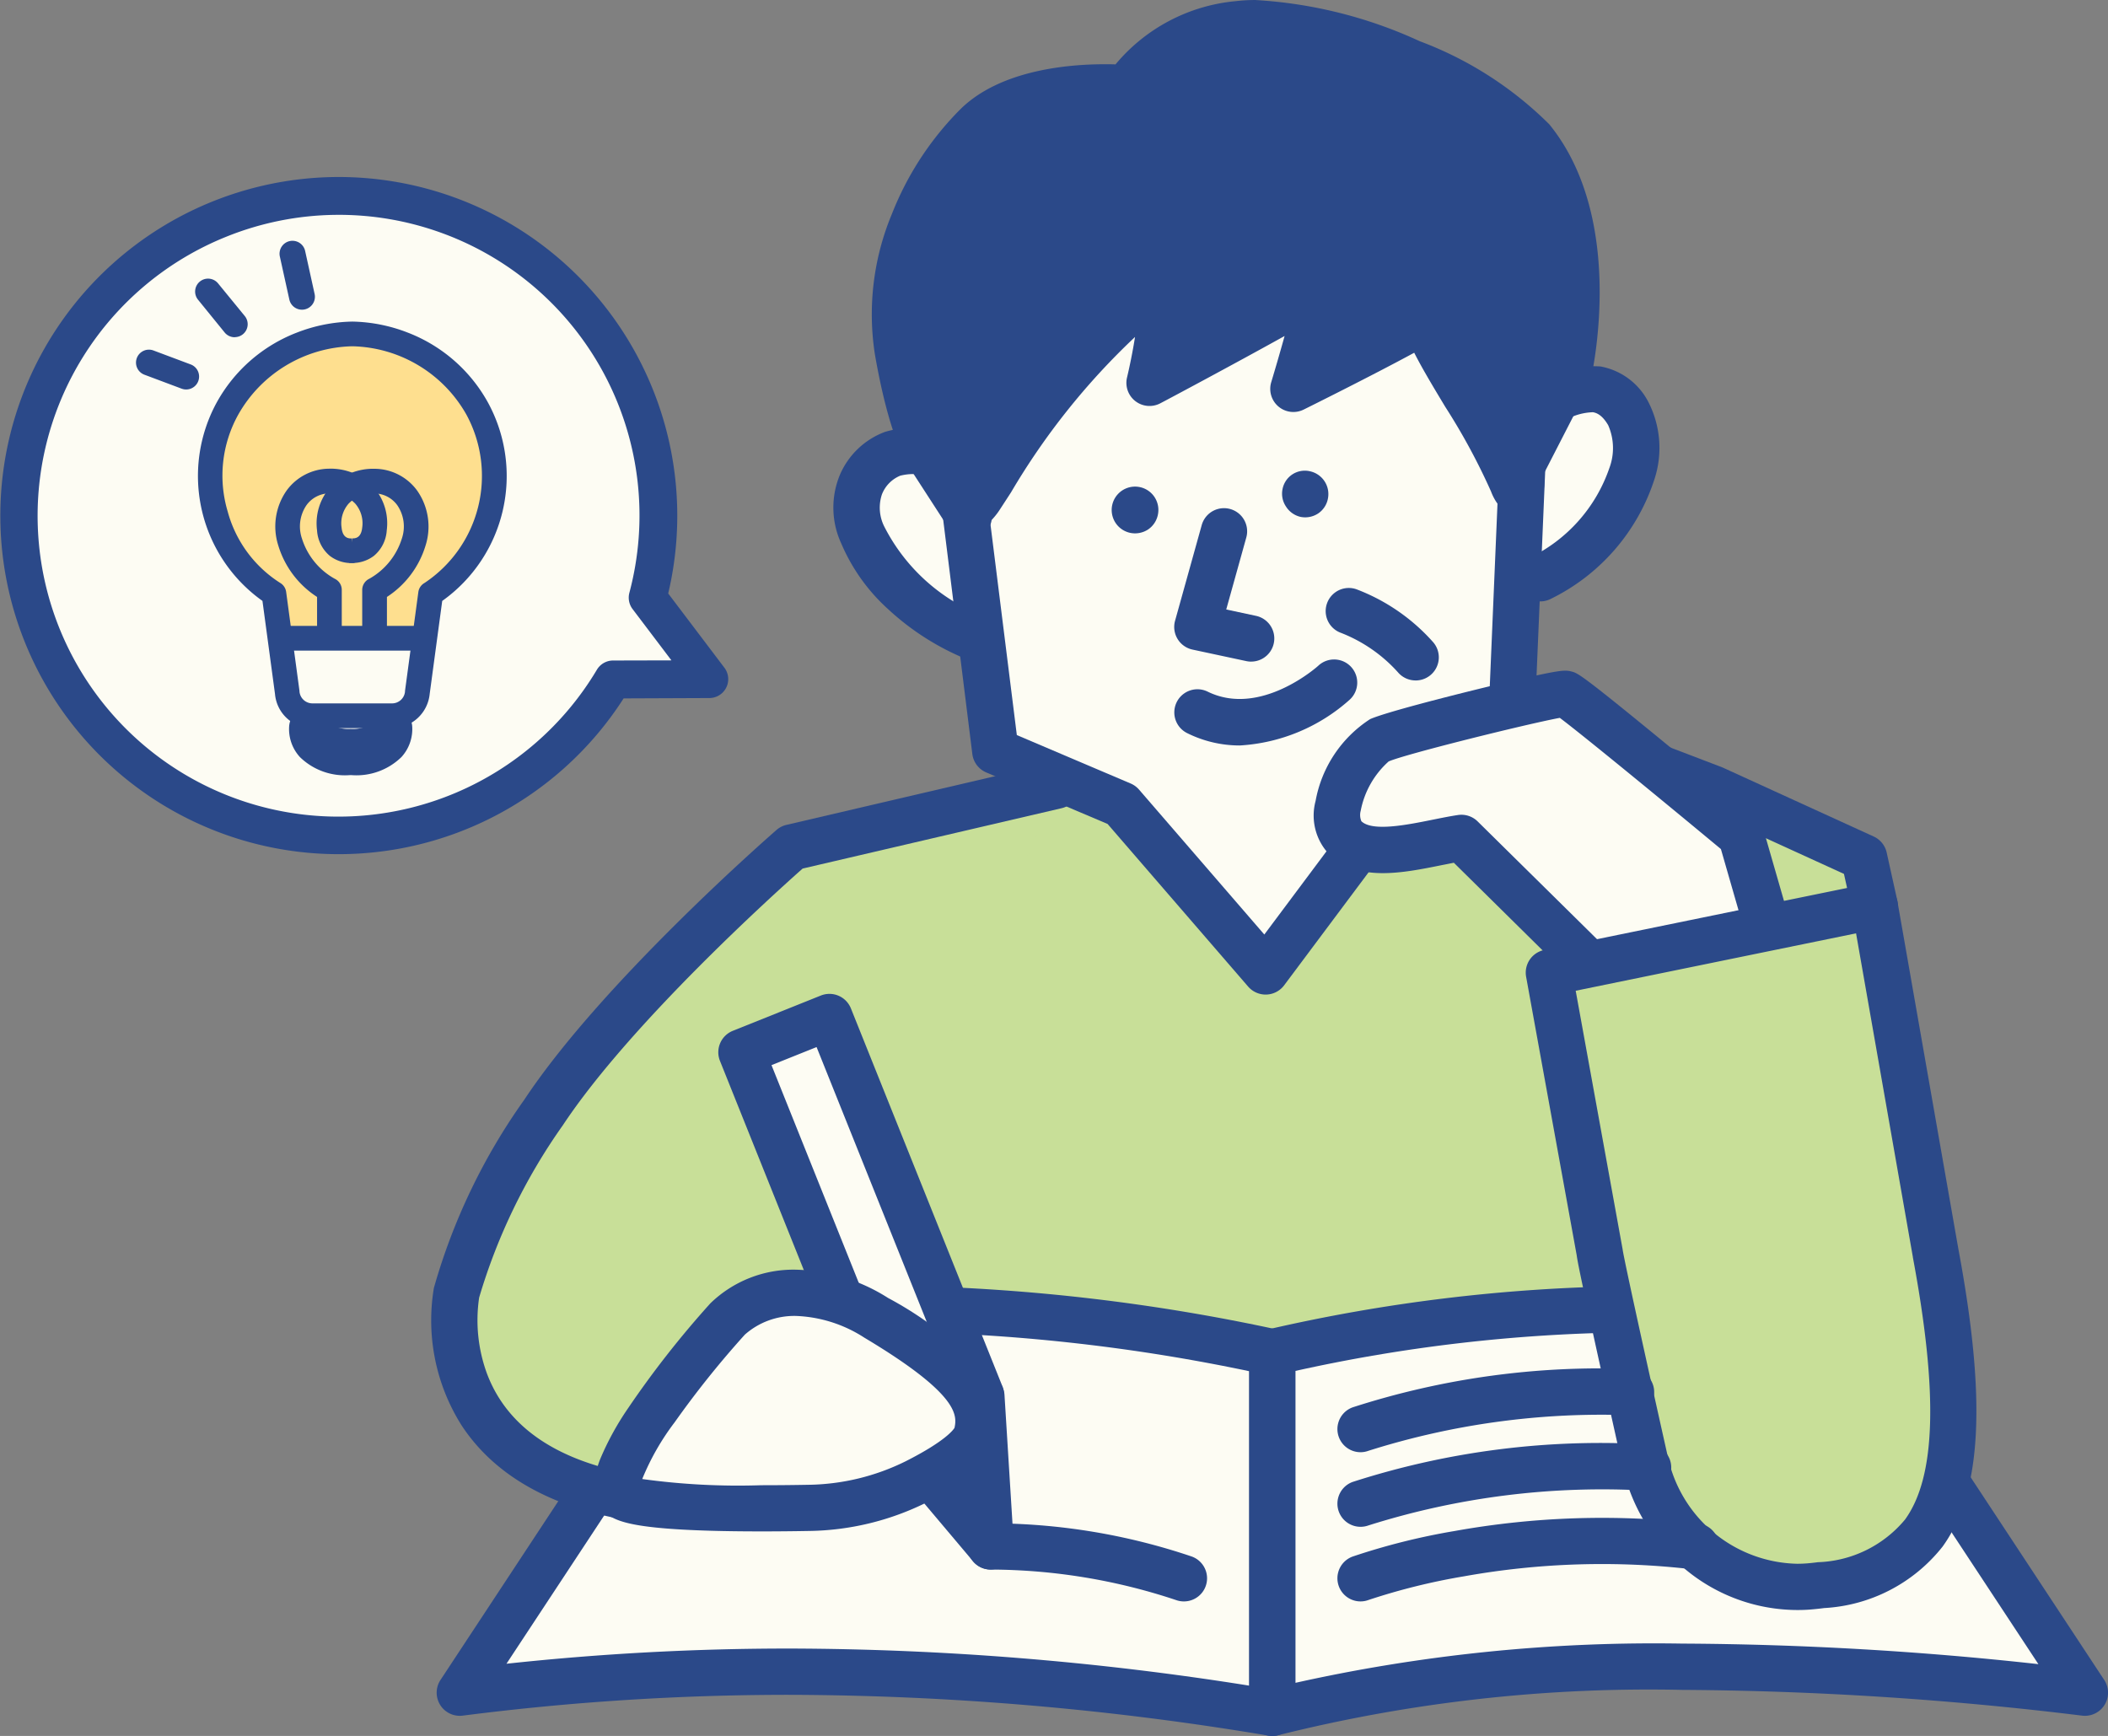
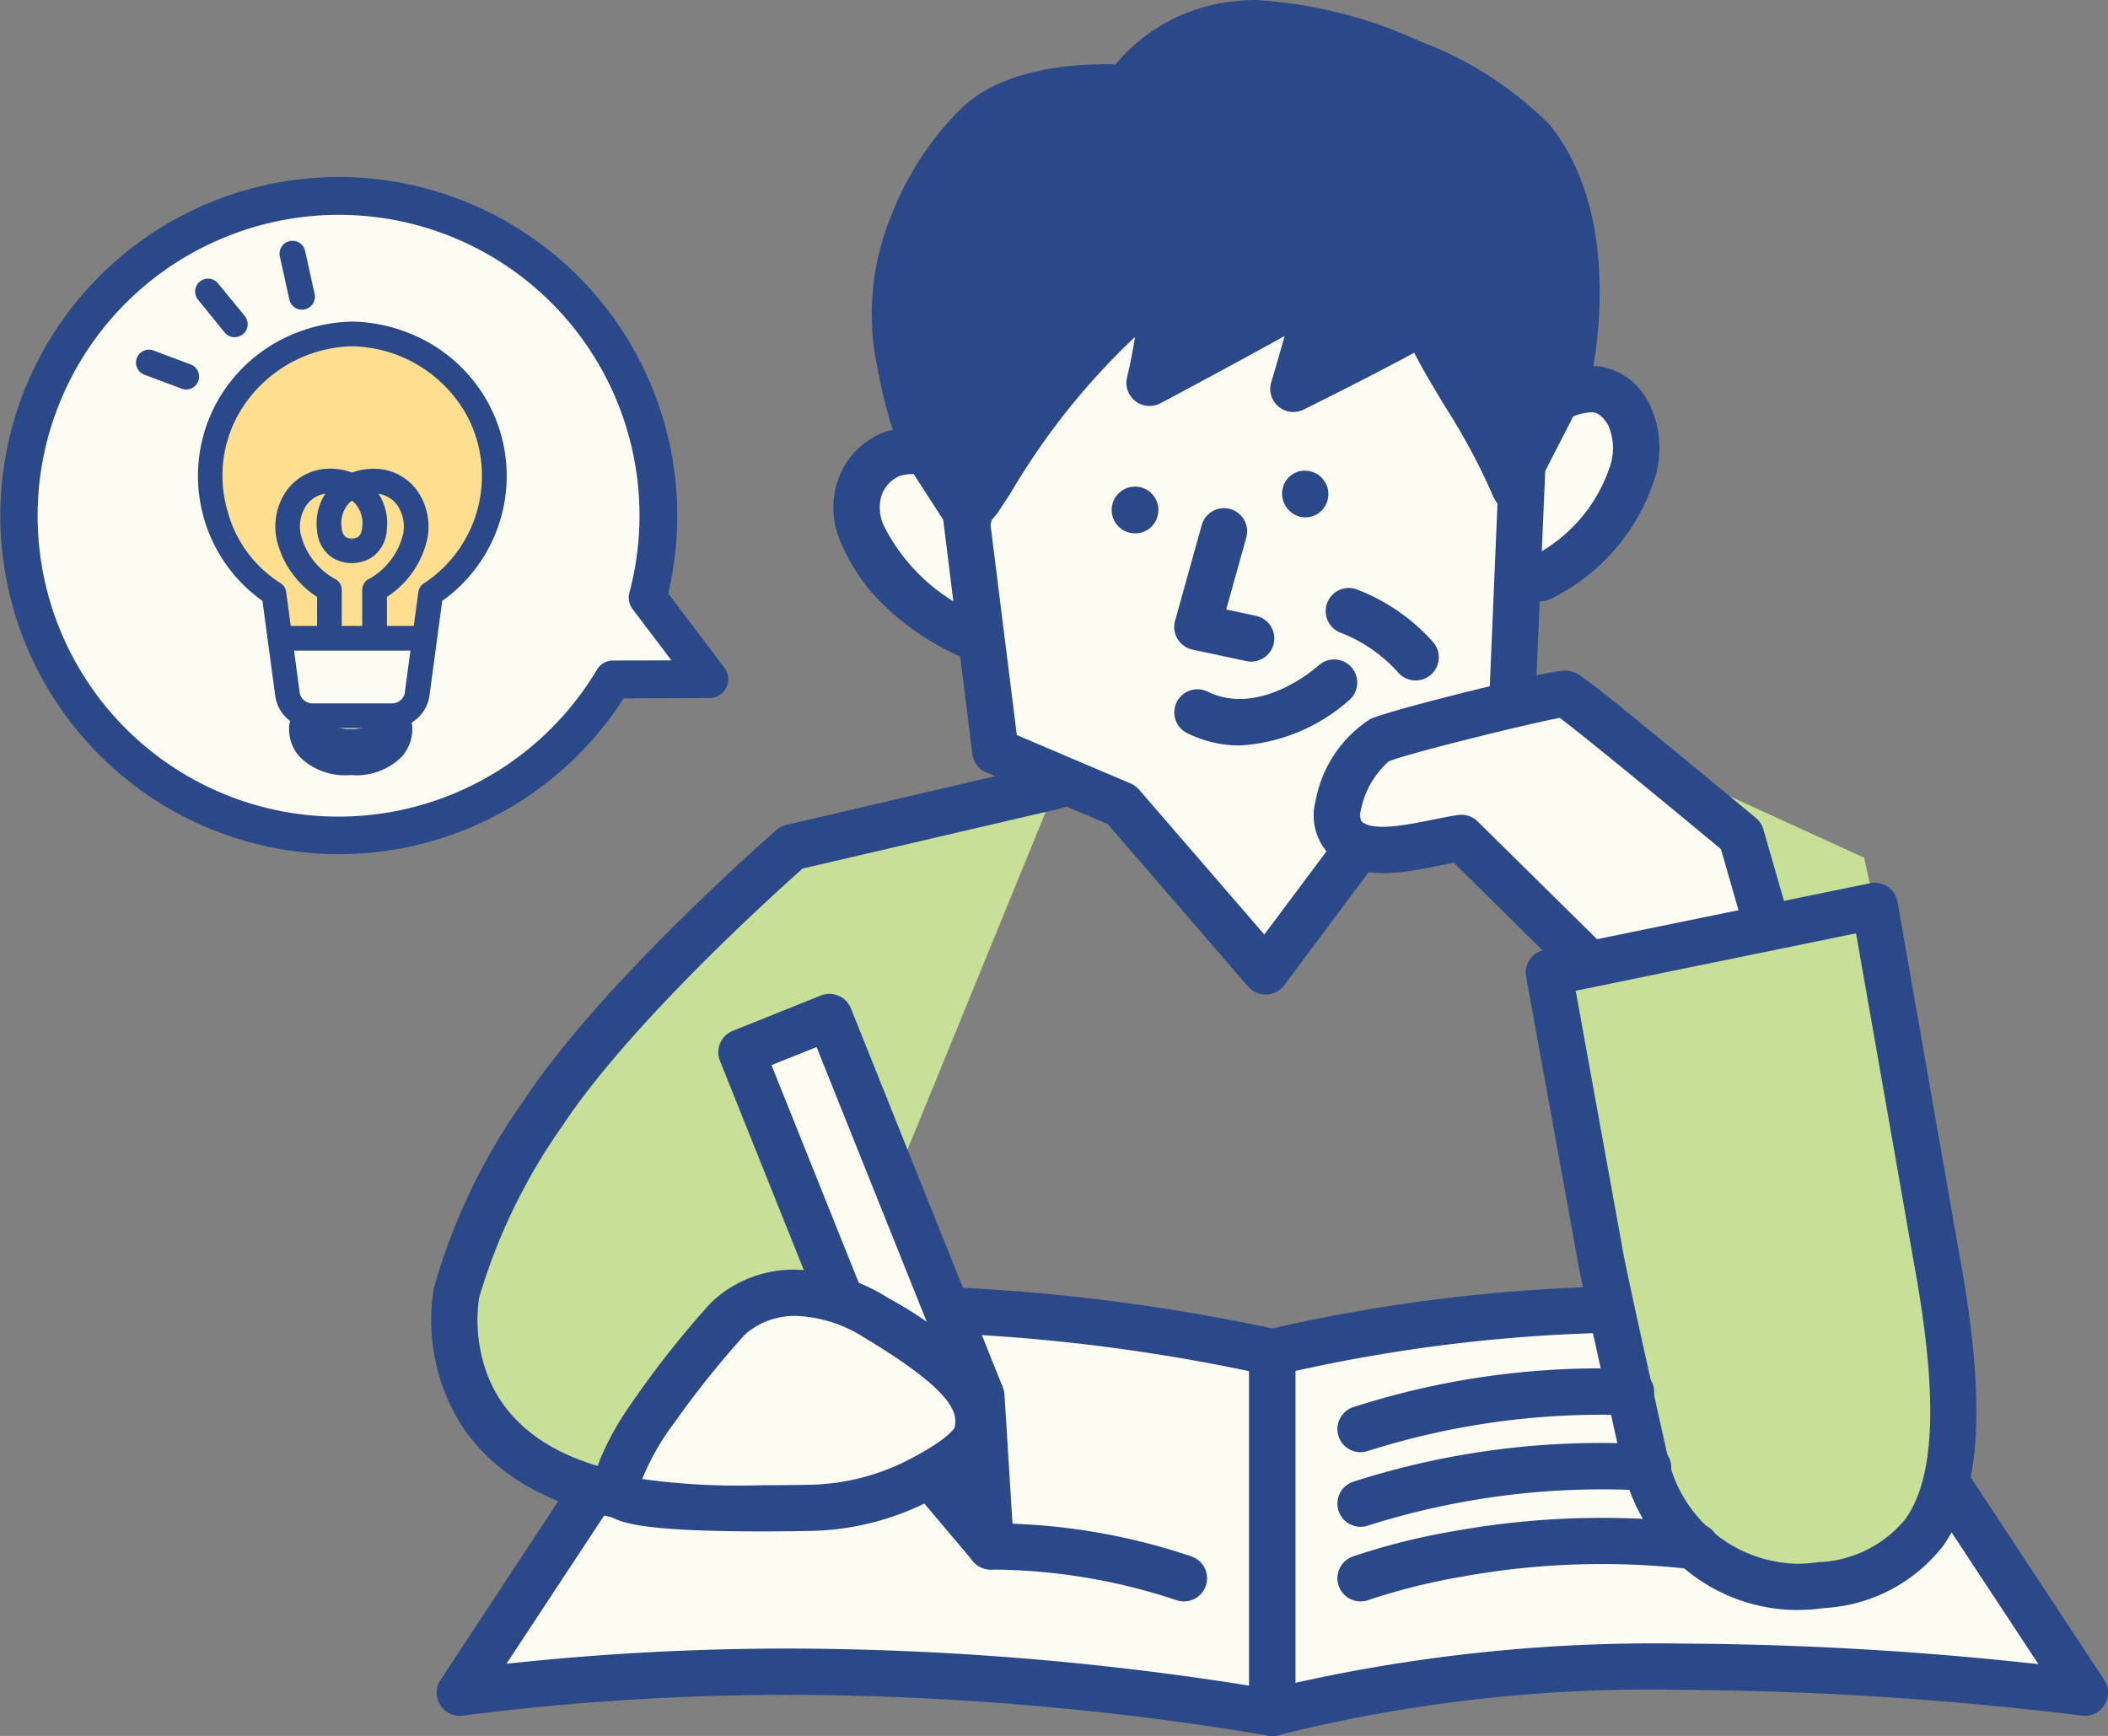
<svg xmlns="http://www.w3.org/2000/svg" width="90.398" height="74.449" viewBox="0 0 90.398 74.449">
  <rect x="0" y="0" width="90.398" height="74.449" fill="#808080" stroke="none" />
  <g id="icon_judgement" transform="translate(45.111 37.225)">
    <g id="グループ_227607" data-name="グループ 227607" transform="translate(-44.295 -36.232)">
      <path id="パス_396957" data-name="パス 396957" d="M64.8,30.66c.292-.058,8.652,3.161,8.652,3.161l6.481,2.961.458,2.068-5.732,6.774" transform="translate(-0.811 -0.992)" fill="#c8df98" />
-       <path id="パス_396957_-_アウトライン" data-name="パス 396957 - アウトライン" d="M74.658,46.616a.992.992,0,0,1-.757-1.633l5.414-6.4-.245-1.105-6-2.743c-3.607-1.389-7.7-2.918-8.363-3.088a.992.992,0,0,1-.1-1.961c.353-.07.46-.091,4.977,1.6,2.106.79,4.2,1.6,4.225,1.605l.056.023,6.481,2.961a.992.992,0,0,1,.556.688l.458,2.068a.992.992,0,0,1-.211.855l-5.732,6.774A.99.99,0,0,1,74.658,46.616Z" transform="translate(-0.811 -0.992)" fill="#2b4989" />
      <g id="グループ_227603" data-name="グループ 227603" transform="translate(-0.811 -0.992)">
-         <path id="パス_396958" data-name="パス 396958" d="M45.054,34.076a2.336,2.336,0,0,1,.817-.31c.409-.1.477.176.886.075s.368-.266.776-.366.455.087.865-.013.438.012.849-.089.365-.286.775-.387.411-.1.821-.2.35-.353.761-.454.478.17.889.069.4-.16.806-.261.391-.178.8-.278.381-.226.793-.327.458.081.87-.021.437-.007.851-.108.381-.348.807-.357a2.706,2.706,0,0,1,.866.058c.413.084.4.155.811.239s.334.467.746.55.506-.373.919-.289.415.069.827.153.369.29.78.373.361.338.772.422.454-.112.868-.028.455-.126.868-.042.412.09.825.174.416.075.83.159.352.386.766.47.495-.318.908-.234.378.256.79.34.362.348.776.432.426.032.842.116.392.207.808.292.657-.46.963-.165-.235.527-.153.924.5.312.578.71-.195.454-.113.852.138.387.22.785.188.378.27.777.223.37.3.768.077.4.158.8-.209.458-.128.856.052.4.134.8.136.387.217.785.409.332.49.731-.08.432,0,.832-.041.423.041.822-.055.426.027.825.25.364.332.763-.137.444-.056.843.188.377.27.777.009.411.09.808.265.361.346.759-.143.446-.061.845l.162.8c.082.4.18.378.261.775s.017.412.1.81.427.329.509.73,0,.415.084.815.185.378.267.777-.1.437-.013.838-.179.453-.1.853.409.332.491.732.171.381.253.78-.233.465-.15.866.364.344.447.746.132.392.214.795.311.579.042.891-.467-.071-.879-.091-.4-.194-.815-.214-.416.071-.827.051-.408-.08-.819-.1-.423.236-.834.216-.411,0-.822-.024-.415.077-.826.056-.395-.343-.805-.364-.423.229-.834.208l-.822-.04c-.411-.02-.395-.348-.806-.368s-.421.161-.833.14-.417.081-.829.061-.41-.086-.823-.106-.4-.274-.814-.294-.432.342-.846.321-.406-.167-.819-.188-.41-.073-.822-.094-.415.02-.827,0-.41-.061-.822-.081-.425.242-.838.221-.393-.408-.805-.428-.422.181-.835.161-.4-.249-.814-.269-.433.357-.846.336-.405-.22-.819-.24-.424.177-.838.156-.406-.167-.819-.187-.408-.118-.821-.139-.413-.023-.826-.044-.407-.142-.821-.162-.426.218-.84.2-.4-.258-.817-.279-.415.014-.829-.007-.433.357-.846.336-.39-.509-.8-.529-.426.216-.84.195-.41-.123-.824-.144-.424.172-.838.152-.419.1-.832.075-.408-.146-.823-.167-.412-.04-.826-.061-.415.036-.828.016-.41-.089-.823-.11-.417.009-.832-.011-.406-.2-.82-.217-.423.145-.837.124-.4-.293-.818-.313-.426.2-.841.183-.41-.118-.825-.139-.417.045-.831.024-.416-.015-.833-.035-.421.063-.837.042-.424.088-.842.068-.694.237-.97-.078.018-.556.05-.976.432-.391.464-.813-.039-.425-.007-.845-.019-.423.012-.842.141-.412.172-.832-.336-.449-.305-.871.194-.409.225-.83-.159-.436-.127-.857-.037-.427-.006-.85.442-.391.473-.813-.064-.428-.032-.85-.007-.423.024-.844-.245-.443-.213-.866.428-.394.46-.818-.387-.456-.356-.881a1.925,1.925,0,0,1,.144-.906c.167-.368.311-.356.6-.638s.509-.056.8-.338.155-.42.445-.7.23-.345.521-.628.457-.115.748-.4.282-.3.575-.581.178-.4.469-.684.526-.043.817-.326.3-.281.587-.565.112-.471.405-.757.312-.265.6-.549.15-.431.443-.716.586.015.879-.27.018-.565.31-.849.277-.3.57-.587.579.01.871-.275.3-.276.6-.562.033-.556.327-.843.566-.047.815-.375C44.883,34.47,44.693,34.275,45.054,34.076Z" fill="#c8df98" />
-       </g>
+         </g>
      <path id="パス_396959" data-name="パス 396959" d="M54.558,73.457a118.672,118.672,0,0,0-34.844-.864L29.9,57.125c7.993-1.879,16.238-.787,24.654.863Z" transform="translate(-0.811 -0.992)" fill="#fdfcf3" />
      <path id="パス_396959_-_アウトライン" data-name="パス 396959 - アウトライン" d="M54.558,74.449a.992.992,0,0,1-.163-.013,125.706,125.706,0,0,0-20.516-1.751,109.988,109.988,0,0,0-14.038.892.992.992,0,0,1-.956-1.53l10.19-15.468a.992.992,0,0,1,.6-.42,40.032,40.032,0,0,1,9.262-1.014,83.443,83.443,0,0,1,15.809,1.869.992.992,0,0,1,.8.974V73.457a.992.992,0,0,1-.992.992ZM33.879,70.7a127.035,127.035,0,0,1,19.687,1.591V58.806a78.882,78.882,0,0,0-14.626-1.677A38.352,38.352,0,0,0,30.514,58l-8.8,13.352A112.628,112.628,0,0,1,33.879,70.7Z" transform="translate(-0.811 -0.992)" fill="#2b4989" />
      <path id="パス_396960" data-name="パス 396960" d="M54.558,73.457c8.873-2.492,21.486-2.448,34.844-.864L79.213,57.125c-8.319-1.791-16.534-.879-24.655.863Z" transform="translate(-0.811 -0.992)" fill="#fdfcf3" />
      <path id="パス_396960_-_アウトライン" data-name="パス 396960 - アウトライン" d="M54.558,74.449a.992.992,0,0,1-.992-.992V57.988a.992.992,0,0,1,.784-.97,72.609,72.609,0,0,1,15.379-1.859,45.523,45.523,0,0,1,9.693,1,.992.992,0,0,1,.62.424L90.231,72.047a.992.992,0,0,1-.945,1.531,147.206,147.206,0,0,0-17.157-1.105,65.466,65.466,0,0,0-17.3,1.939A.991.991,0,0,1,54.558,74.449Zm.992-15.656V72.17a70.686,70.686,0,0,1,16.578-1.682,144.873,144.873,0,0,1,15.28.881l-8.8-13.358a43.737,43.737,0,0,0-8.88-.868A69.205,69.205,0,0,0,55.55,58.793Z" transform="translate(-0.811 -0.992)" fill="#2b4989" />
      <path id="パス_396961" data-name="パス 396961" d="M45.3,33.691,33.947,36.34S26.6,42.73,23.306,47.709a25.382,25.382,0,0,0-3.735,7.736s-2.737,9.239,13,9.359" transform="translate(-0.811 -0.992)" fill="#c8df98" />
      <path id="パス_396962" data-name="パス 396962" d="M40.592,19.661s-2.564-1.269-3.682,1.127c-.858,1.837,1.344,5.137,4.984,6.594" transform="translate(-0.811 -0.992)" fill="#fdfcf3" />
      <path id="パス_396962_-_アウトライン" data-name="パス 396962 - アウトライン" d="M41.894,28.374a.989.989,0,0,1-.368-.071,11.138,11.138,0,0,1-3.437-2.171A8.032,8.032,0,0,1,36.068,23.3a3.663,3.663,0,0,1-.057-2.933,3.387,3.387,0,0,1,1.937-1.846,4.306,4.306,0,0,1,3.084.249l-.88,1.778.006,0A2.339,2.339,0,0,0,38.6,20.4a1.425,1.425,0,0,0-.788.81,1.8,1.8,0,0,0,.1,1.364,8.038,8.038,0,0,0,4.35,3.889.992.992,0,0,1-.369,1.913Z" transform="translate(-0.811 -0.992)" fill="#2b4989" />
      <path id="パス_396963" data-name="パス 396963" d="M66.052,17.574s2.43-2.125,3.764.16c1.013,1.734-.281,5.266-3.764,7.065" transform="translate(-0.811 -0.992)" fill="#fdfcf3" />
      <path id="パス_396963_-_アウトライン" data-name="パス 396963 - アウトライン" d="M66.053,25.791a.992.992,0,0,1-.456-1.874,6.674,6.674,0,0,0,3.413-3.845,2.438,2.438,0,0,0-.051-1.838c-.259-.443-.5-.53-.655-.556a2.511,2.511,0,0,0-1.6.645.992.992,0,0,1-1.3-1.5,4.407,4.407,0,0,1,3.222-1.108,2.891,2.891,0,0,1,2.051,1.514,4.319,4.319,0,0,1,.243,3.392,8.683,8.683,0,0,1-4.408,5.055A.988.988,0,0,1,66.053,25.791Z" transform="translate(-0.811 -0.992)" fill="#2b4989" />
      <path id="パス_396964" data-name="パス 396964" d="M65.319,18.909,64.853,29.93l-4.278,3.8-1.649,1.7L54.269,41.66l-6.178-7.148h0l-5.408-2.3L40.924,18.128c-.177-5.246,2.769-10.519,6.153-11.82a18.648,18.648,0,0,1,6.055-1.3c5.807,0,9.724,2.505,11.374,5.527C65.676,12.678,65.816,15.281,65.319,18.909Z" transform="translate(-0.811 -0.992)" fill="#fdfcf3" />
      <path id="パス_396964_-_アウトライン" data-name="パス 396964 - アウトライン" d="M53.132,4.015a16.413,16.413,0,0,1,7.707,1.744,10.8,10.8,0,0,1,4.538,4.3c1.2,2.205,1.483,4.88.932,8.939l-.464,10.975a.992.992,0,0,1-.333.7l-4.25,3.772-1.579,1.628-4.619,6.182a.992.992,0,0,1-1.545.055l-6.027-6.974-5.2-2.208a.992.992,0,0,1-.6-.79L39.94,18.251q-.006-.045-.007-.089a15.921,15.921,0,0,1,1.857-7.889,10.118,10.118,0,0,1,4.932-4.89A19.546,19.546,0,0,1,53.132,4.015ZM63.88,29.467l.448-10.6q0-.047.008-.093c.5-3.631.288-5.953-.7-7.765a8.826,8.826,0,0,0-3.719-3.494A14.459,14.459,0,0,0,53.132,6a17.945,17.945,0,0,0-5.7,1.235A8.3,8.3,0,0,0,43.541,11.2a13.913,13.913,0,0,0-1.627,6.846L43.6,31.524,48.479,33.6a.992.992,0,0,1,.363.264l5.371,6.214,3.918-5.245a.994.994,0,0,1,.083-.1l1.649-1.7q.026-.027.054-.051Z" transform="translate(-0.811 -0.992)" fill="#2b4989" />
      <path id="パス_396965" data-name="パス 396965" d="M53.651,28.374a1,1,0,0,1-.209-.022l-2.308-.494a.992.992,0,0,1-.748-1.237l1.145-4.11a.992.992,0,0,1,1.911.533l-.862,3.094,1.277.273a.992.992,0,0,1-.207,1.962Z" transform="translate(-0.811 -0.992)" fill="#2b4989" />
      <path id="パス_396966" data-name="パス 396966" d="M60.7,29.181a.99.99,0,0,1-.758-.351,6.42,6.42,0,0,0-2.43-1.685.992.992,0,0,1,.649-1.875,8.364,8.364,0,0,1,3.3,2.279.992.992,0,0,1-.757,1.633Z" transform="translate(-0.811 -0.992)" fill="#2b4989" />
      <path id="パス_396967" data-name="パス 396967" d="M53.164,31.97a5.054,5.054,0,0,1-2.256-.528.992.992,0,1,1,.875-1.781c2.265,1.114,4.714-1.083,4.738-1.105a.992.992,0,1,1,1.344,1.459A7.738,7.738,0,0,1,53.164,31.97Z" transform="translate(-0.811 -0.992)" fill="#2b4989" />
      <g id="グループ_227604" data-name="グループ 227604" transform="translate(-0.811 -0.992)">
        <path id="パス_396968" data-name="パス 396968" d="M49.649,22.074a1,1,0,0,1-.427.637,1.021,1.021,0,0,1-.759.141,1,1,0,0,1,.415-1.962,1,1,0,0,1,.771,1.184Z" fill="#2b4989" />
      </g>
      <g id="グループ_227605" data-name="グループ 227605" transform="translate(-0.811 -0.992)">
        <path id="パス_396969" data-name="パス 396969" d="M56.94,21.386a.987.987,0,0,1-.42.635,1.008,1.008,0,0,1-.755.145,1,1,0,0,1-.623-.444.983.983,0,0,1-.148-.746.973.973,0,0,1,1.184-.764,1,1,0,0,1,.762,1.174Z" fill="#2b4989" />
      </g>
      <path id="パス_396970" data-name="パス 396970" d="M64.867,20.737l2.36-4.594s1.513-6.4-1.561-10.184C63.826,3.693,56.643.605,53.121,1.032a6.3,6.3,0,0,0-4.795,2.75s-4.368-.415-6.432,1.585-4.066,5.867-3.4,9.667,1.466,4.678,1.466,4.678l1.579,2.44c-.028-.314.3-.528.468-.791,2.271-3.478,3.672-5.892,7.778-9.163a15.9,15.9,0,0,1-.494,4.219s5.582-2.965,7.288-4.01c-.1.9-1.119,4.268-1.119,4.268s4.112-2.038,5.657-2.954c.5,1.6,2.858,4.733,3.752,7.016C65.328,21.917,65.35,19.566,64.867,20.737Z" transform="translate(-0.811 -0.992)" fill="#2b4989" />
      <path id="パス_396970_-_アウトライン" data-name="パス 396970 - アウトライン" d="M41.537,23.144a.992.992,0,0,1-.833-.453L39.156,20.3c-.3-.379-1.035-1.618-1.641-5.094a11.184,11.184,0,0,1,.734-6.047,13.183,13.183,0,0,1,2.955-4.5C42.91,3,45.8,2.754,47.367,2.754c.172,0,.329,0,.465.007A7.616,7.616,0,0,1,53,.047,6.928,6.928,0,0,1,53.83,0a19.461,19.461,0,0,1,7.049,1.767,15.628,15.628,0,0,1,5.557,3.566c3.343,4.115,1.823,10.757,1.756,11.038a.992.992,0,0,1-.083.225l-1.932,3.762a1.754,1.754,0,0,1-.153,1.169,1.062,1.062,0,0,1-.924.544c-.513,0-.9-.326-1.156-.969l0-.006a27.414,27.414,0,0,0-1.972-3.65c-.514-.853-.983-1.633-1.331-2.319-1.831.994-4.6,2.368-4.741,2.438a.992.992,0,0,1-1.39-1.176c.166-.55.379-1.28.573-1.98-2.233,1.241-5.159,2.8-5.327,2.885a.992.992,0,0,1-1.43-1.108c.111-.464.242-1.1.343-1.736a30.172,30.172,0,0,0-5.319,6.666q-.25.386-.513.789a3.02,3.02,0,0,1-.273.346l-.045.051a.993.993,0,0,1-.981.844Zm-.83-4.086a.436.436,0,0,1,.084.115l.725,1.121.168-.259a30.606,30.606,0,0,1,7.481-8.613.992.992,0,0,1,1.6.608,9.042,9.042,0,0,1-.1,2.53c1.778-.957,4.355-2.358,5.4-3a.992.992,0,0,1,1.5.956,19.709,19.709,0,0,1-.523,2.251c1.254-.639,2.774-1.429,3.569-1.9a.992.992,0,0,1,1.453.557,19.027,19.027,0,0,0,1.608,3c.418.694.843,1.4,1.223,2.092l1.391-2.709c.17-.825,1.13-6.12-1.389-9.221a14.262,14.262,0,0,0-4.8-2.993A17.764,17.764,0,0,0,53.83,1.984a4.945,4.945,0,0,0-.59.033,5.36,5.36,0,0,0-4.047,2.246.965.965,0,0,1-.962.507s-.344-.031-.865-.031c-1.022,0-3.534.131-4.783,1.341a10.588,10.588,0,0,0-3.115,8.784A12.037,12.037,0,0,0,40.707,19.058Z" transform="translate(-0.811 -0.992)" fill="#2b4989" />
      <path id="パス_396971" data-name="パス 396971" d="M75.96,40.341l-1.294-4.494s-7.229-6.008-7.527-6.086a71.4,71.4,0,0,0-7.99,1.988c-.928.4-2.507,3.164-1.457,4.184s3.285.271,4.98,0l5.353,5.281" transform="translate(-0.811 -0.992)" fill="#fdfcf3" />
      <path id="パス_396971_-_アウトライン" data-name="パス 396971 - アウトライン" d="M68.025,42.206a.989.989,0,0,1-.7-.286L62.341,37c-.164.032-.334.066-.509.1-1.692.342-3.609.73-4.831-.456a2.407,2.407,0,0,1-.589-2.294,5.3,5.3,0,0,1,2.34-3.511c.7-.307,3.538-1.018,4.39-1.229.954-.236,1.856-.448,2.541-.6,1.262-.276,1.45-.278,1.7-.213.283.074.4.1,4.256,3.266,1.826,1.5,3.639,3,3.657,3.018a.992.992,0,0,1,.319.488l1.294,4.494a.992.992,0,1,1-1.907.549l-1.209-4.2c-2.859-2.374-5.993-4.939-6.908-5.626-1.349.248-6.585,1.543-7.339,1.868a3.8,3.8,0,0,0-1.2,2.118.684.684,0,0,0,.03.447c.471.457,1.965.155,3.055-.065.358-.072.727-.147,1.077-.2a.992.992,0,0,1,.853.273l5.353,5.281a.992.992,0,0,1-.7,1.7Z" transform="translate(-0.811 -0.992)" fill="#2b4989" />
      <path id="パス_396972" data-name="パス 396972" d="M83,53.733,80.39,38.85,66.416,41.712l2.178,11.976c-.014.176,1.271,5.946,1.956,9.007a6.755,6.755,0,0,0,6.992,5.343q.266-.021.543-.058c4.951-.677,6.886-3.7,4.914-14.247" transform="translate(-0.811 -0.992)" fill="#c8df98" />
-       <path id="パス_396972_-_アウトライン" data-name="パス 396972 - アウトライン" d="M77.06,69.048h0a7.545,7.545,0,0,1-4.8-1.753,7.988,7.988,0,0,1-2.681-4.384c-.5-2.249-.921-4.13-1.241-5.59-.533-2.432-.688-3.183-.728-3.483L65.44,41.89a.992.992,0,0,1,.777-1.149l13.974-2.862a.992.992,0,0,1,1.176.8l2.608,14.877c1.215,6.5,1.007,10.44-.674,12.77a6.952,6.952,0,0,1-5.082,2.638c-.2.027-.4.048-.6.064S77.245,69.048,77.06,69.048ZM69.583,53.613c.032.2.272,1.435,1.935,8.865a5.8,5.8,0,0,0,5.541,4.586h0c.135,0,.272-.005.408-.015.16-.013.325-.03.485-.052a5.068,5.068,0,0,0,3.74-1.833c1.319-1.828,1.425-5.4.332-11.249l0-.011L79.589,40.027,67.566,42.489l2,11.021A.993.993,0,0,1,69.583,53.613Z" transform="translate(-0.811 -0.992)" fill="#2b4989" />
+       <path id="パス_396972_-_アウトライン" data-name="パス 396972 - アウトライン" d="M77.06,69.048h0a7.545,7.545,0,0,1-4.8-1.753,7.988,7.988,0,0,1-2.681-4.384c-.5-2.249-.921-4.13-1.241-5.59-.533-2.432-.688-3.183-.728-3.483L65.44,41.89a.992.992,0,0,1,.777-1.149l13.974-2.862a.992.992,0,0,1,1.176.8l2.608,14.877c1.215,6.5,1.007,10.44-.674,12.77a6.952,6.952,0,0,1-5.082,2.638c-.2.027-.4.048-.6.064ZM69.583,53.613c.032.2.272,1.435,1.935,8.865a5.8,5.8,0,0,0,5.541,4.586h0c.135,0,.272-.005.408-.015.16-.013.325-.03.485-.052a5.068,5.068,0,0,0,3.74-1.833c1.319-1.828,1.425-5.4.332-11.249l0-.011L79.589,40.027,67.566,42.489l2,11.021A.993.993,0,0,1,69.583,53.613Z" transform="translate(-0.811 -0.992)" fill="#2b4989" />
      <rect id="長方形_38705" data-name="長方形 38705" width="4.067" height="17.453" transform="matrix(0.928, -0.372, 0.372, 0.928, 30.979, 44.136)" fill="#fdfcf3" />
      <path id="長方形_38705_-_アウトライン" data-name="長方形 38705 - アウトライン" d="M0-.992H4.067A.992.992,0,0,1,5.059,0V17.453a.992.992,0,0,1-.992.992H0a.992.992,0,0,1-.992-.992V0A.992.992,0,0,1,0-.992ZM3.075.992H.992V16.461H3.075Z" transform="matrix(0.928, -0.372, 0.372, 0.928, 30.979, 44.136)" fill="#2b4989" />
      <path id="パス_396973" data-name="パス 396973" d="M42.482,66.32l-.4-6.433-3.754,1.506Z" transform="translate(-0.811 -0.992)" fill="#fdfcf3" />
      <path id="パス_396973_-_アウトライン" data-name="パス 396973 - アウトライン" d="M42.483,67.312a.992.992,0,0,1-.759-.353l-4.156-4.927a.992.992,0,0,1,.389-1.56l3.754-1.506a.992.992,0,0,1,1.36.859l.4,6.433a.992.992,0,0,1-.99,1.054ZM39.97,61.8l1.335,1.583-.129-2.067Z" transform="translate(-0.811 -0.992)" fill="#2b4989" />
      <path id="パス_396974" data-name="パス 396974" d="M31.2,56.564c.192-.213,2.469-2.38,6.372-.046s4.6,3.57,4.322,4.943c-.14.687-1.393,1.474-2.611,2.089a10.6,10.6,0,0,1-4.6,1.115c-2.822.05-7.434.04-8.056-.526C25.723,63.315,29.032,58.962,31.2,56.564Z" transform="translate(-0.811 -0.992)" fill="#fdfcf3" />
      <path id="パス_396974_-_アウトライン" data-name="パス 396974 - アウトライン" d="M34.138,54.452a7.713,7.713,0,0,1,3.943,1.214,15.387,15.387,0,0,1,3.99,3.058,3.333,3.333,0,0,1,.795,2.934c-.188.92-1.155,1.777-3.136,2.777A11.663,11.663,0,0,1,34.7,65.657c-.717.013-1.413.019-2.066.019-1.567,0-2.869-.037-3.868-.109-1.843-.134-2.455-.374-2.807-.694-.547-.5-.625-1.265-.231-2.285a12.175,12.175,0,0,1,1.2-2.193,41.373,41.373,0,0,1,3.53-4.5A5.112,5.112,0,0,1,34.138,54.452Zm6.79,6.783c.107-.532.21-1.429-3.865-3.866a5.779,5.779,0,0,0-2.925-.933,3.2,3.2,0,0,0-2.2.8A40.565,40.565,0,0,0,28.924,61a10.643,10.643,0,0,0-1.388,2.43,30.045,30.045,0,0,0,5.1.266c.642,0,1.325-.006,2.031-.019a9.668,9.668,0,0,0,4.167-1.009C40.55,61.8,40.885,61.308,40.927,61.235Z" transform="translate(-0.811 -0.992)" fill="#2b4989" />
      <path id="パス_396975" data-name="パス 396975" d="M42.481,66.321a26.144,26.144,0,0,1,8.28,1.366" transform="translate(-0.811 -0.992)" fill="#c8df98" />
      <path id="パス_396975_-_アウトライン" data-name="パス 396975 - アウトライン" d="M50.761,68.679a.99.99,0,0,1-.335-.059A25.348,25.348,0,0,0,42.5,67.313a.992.992,0,0,1-.041-1.984A26.936,26.936,0,0,1,51.1,66.753a.992.992,0,0,1-.335,1.926Z" transform="translate(-0.811 -0.992)" fill="#2b4989" />
      <path id="パス_396976" data-name="パス 396976" d="M58.337,67.687A34.076,34.076,0,0,1,72.709,66.32" transform="translate(-0.811 -0.992)" fill="#c8df98" />
      <path id="パス_396976_-_アウトライン" data-name="パス 396976 - アウトライン" d="M58.338,68.679A.992.992,0,0,1,58,66.755,28.533,28.533,0,0,1,62.37,65.66a35.745,35.745,0,0,1,10.46-.325.992.992,0,1,1-.243,1.969,33.472,33.472,0,0,0-9.819.3,27.282,27.282,0,0,0-4.092,1.015A.991.991,0,0,1,58.338,68.679Z" transform="translate(-0.811 -0.992)" fill="#2b4989" />
      <path id="パス_396977" data-name="パス 396977" d="M58.337,64.487a33.9,33.9,0,0,1,12.332-1.55" transform="translate(-0.811 -0.992)" fill="#c8df98" />
      <path id="パス_396977_-_アウトライン" data-name="パス 396977 - アウトライン" d="M58.338,65.479A.992.992,0,0,1,58,63.555a34.628,34.628,0,0,1,12.729-1.608.992.992,0,1,1-.115,1.981,33.256,33.256,0,0,0-11.936,1.492A.991.991,0,0,1,58.338,65.479Z" transform="translate(-0.811 -0.992)" fill="#2b4989" />
      <path id="パス_396978" data-name="パス 396978" d="M58.337,61.288a33.759,33.759,0,0,1,11.6-1.585" transform="translate(-0.811 -0.992)" fill="#c8df98" />
      <path id="パス_396978_-_アウトライン" data-name="パス 396978 - アウトライン" d="M58.338,62.28A.992.992,0,0,1,58,60.356a34.493,34.493,0,0,1,11.975-1.644.992.992,0,0,1-.07,1.983A33.123,33.123,0,0,0,58.676,62.22.991.991,0,0,1,58.338,62.28Z" transform="translate(-0.811 -0.992)" fill="#2b4989" />
      <path id="パス_396979" data-name="パス 396979" d="M9.418,9.39A13.708,13.708,0,0,1,27.769,25.631l2.645,3.494-4.129.017A13.706,13.706,0,1,1,9.418,9.39Z" transform="translate(-0.811 -0.992)" fill="#fdfcf3" />
      <path id="パス_396979_-_アウトライン" data-name="パス 396979 - アウトライン" d="M14.516,7.59A14.524,14.524,0,0,1,28.65,25.452l2.41,3.184a.811.811,0,0,1-.643,1.3l-3.679.015A14.51,14.51,0,0,1,6.481,34.2,14.523,14.523,0,0,1,14.516,7.59Zm14.272,20.73-1.666-2.2a.811.811,0,0,1-.137-.7A12.891,12.891,0,0,0,9.72,10.143,12.9,12.9,0,1,0,25.589,28.726a.811.811,0,0,1,.693-.4Z" transform="translate(-0.811 -0.992)" fill="#2b4989" />
      <path id="パス_396980" data-name="パス 396980" d="M18.221,27.283l.247-1.829a6.028,6.028,0,0,0,1.995-7.924A6.277,6.277,0,0,0,15.1,14.321,6.278,6.278,0,0,0,9.746,17.53a6.028,6.028,0,0,0,2,7.924l.251,1.868" transform="translate(-0.811 -0.992)" fill="#fedf8f" />
      <path id="パス_396981" data-name="パス 396981" d="M15.091,13.791h.027a6.873,6.873,0,0,1,2.367.474,6.653,6.653,0,0,1,3.44,3.006,6.575,6.575,0,0,1-1.966,8.5l-.538,3.993a1.623,1.623,0,0,1-1.605,1.461H13.394a1.6,1.6,0,0,1-1.606-1.461L11.25,25.77a6.574,6.574,0,0,1-1.967-8.5,6.656,6.656,0,0,1,3.44-3.006A6.874,6.874,0,0,1,15.091,13.791Zm.014,1.059h-.014a5.762,5.762,0,0,0-4.883,2.938,5.383,5.383,0,0,0-.449,4.148A5.249,5.249,0,0,0,12.013,25a.53.53,0,0,1,.253.384l.572,4.249q0,.013,0,.025a.558.558,0,0,0,.552.507h3.422a.557.557,0,0,0,.551-.507q0-.013,0-.026l.573-4.249A.53.53,0,0,1,18.2,25,5.514,5.514,0,0,0,20,17.788a5.76,5.76,0,0,0-4.882-2.938h-.014Z" transform="translate(-0.811 -0.992)" fill="#2b4989" />
      <path id="線_44977" data-name="線 44977" d="M5.859.53H0A.53.53,0,0,1-.53,0,.53.53,0,0,1,0-.53H5.859a.53.53,0,0,1,.53.53A.53.53,0,0,1,5.859.53Z" transform="translate(11.377 26.379)" fill="#2b4989" />
      <g id="グループ_227606" data-name="グループ 227606" transform="translate(-0.811 -0.992)">
        <path id="パス_396982" data-name="パス 396982" d="M14.122,27.376a.53.53,0,0,1-.53-.53V25.6a4.007,4.007,0,0,1-1.666-2.215,2.68,2.68,0,0,1,.368-2.359A2.273,2.273,0,0,1,14.1,20.1a2.524,2.524,0,0,1,1.91.784,2.346,2.346,0,0,1,.57,1.86,1.543,1.543,0,0,1-.55,1.093,1.518,1.518,0,0,1-1.062.3l.128-1.051h-.01c.258.021.407-.132.441-.455a1.286,1.286,0,0,0-.3-1.035,1.468,1.468,0,0,0-1.114-.438,1.222,1.222,0,0,0-.97.5,1.612,1.612,0,0,0-.2,1.436,3,3,0,0,0,1.408,1.727.525.525,0,0,1,.3.476v1.547A.53.53,0,0,1,14.122,27.376Z" fill="#2b4989" />
        <path id="パス_396983" data-name="パス 396983" d="M16.058,27.376a.53.53,0,0,1-.53-.53V25.3a.53.53,0,0,1,.3-.478,3,3,0,0,0,1.4-1.726,1.612,1.612,0,0,0-.2-1.435,1.222,1.222,0,0,0-.97-.5,1.468,1.468,0,0,0-1.114.438,1.286,1.286,0,0,0-.3,1.034c.034.323.183.477.441.456h-.01l.128,1.051a1.518,1.518,0,0,1-1.062-.3,1.544,1.544,0,0,1-.55-1.093,2.345,2.345,0,0,1,.57-1.859,2.524,2.524,0,0,1,1.91-.784,2.273,2.273,0,0,1,1.807.927,2.68,2.68,0,0,1,.368,2.359A4.008,4.008,0,0,1,16.588,25.6v1.244A.53.53,0,0,1,16.058,27.376Z" fill="#2b4989" />
      </g>
      <path id="パス_396984" data-name="パス 396984" d="M15.059,33.241h-.052a2.76,2.76,0,0,1-2.154-.777,1.782,1.782,0,0,1-.457-1.339.992.992,0,0,1,1.976.036,1.56,1.56,0,0,0,.635.1h.052a1.56,1.56,0,0,0,.635-.1.992.992,0,0,1,1.976-.036,1.782,1.782,0,0,1-.457,1.339A2.76,2.76,0,0,1,15.059,33.241Z" transform="translate(-0.811 -0.992)" fill="#2b4989" />
      <path id="線_44978" data-name="線 44978" d="M1.6,1.154A.553.553,0,0,1,1.4,1.118l-1.6-.6A.555.555,0,0,1-.519-.195.555.555,0,0,1,.195-.519l1.6.6A.555.555,0,0,1,1.6,1.154Z" transform="translate(5.571 14.557)" fill="#2b4989" />
      <path id="線_44979" data-name="線 44979" d="M1.145,1.959a.553.553,0,0,1-.43-.2L-.43.35A.555.555,0,0,1-.35-.43.555.555,0,0,1,.43-.35l1.145,1.4a.555.555,0,0,1-.43.905Z" transform="translate(8.106 11.511)" fill="#2b4989" />
      <path id="線_44980" data-name="線 44980" d="M.406,2.4a.555.555,0,0,1-.541-.435L-.542.12A.555.555,0,0,1-.12-.542.555.555,0,0,1,.542-.12L.948,1.723A.555.555,0,0,1,.406,2.4Z" transform="translate(11.727 9.889)" fill="#2b4989" />
      <path id="パス_396985" data-name="パス 396985" d="M26.631,65.131a1,1,0,0,1-.2-.02c-3.068-.616-5.3-1.95-6.631-3.966a8.428,8.428,0,0,1-1.2-5.9v-.005a26.2,26.2,0,0,1,3.878-8.077c3.332-5.033,10.513-11.305,10.817-11.57a.992.992,0,0,1,.426-.218l11.357-2.649a.992.992,0,0,1,.451,1.932L34.415,37.249c-1.147,1.016-7.384,6.629-10.282,11.007a25.093,25.093,0,0,0-3.591,7.393,6.652,6.652,0,0,0,.329,3.242c.823,2.208,2.827,3.647,5.954,4.275a.992.992,0,0,1-.194,1.965Z" transform="translate(-0.811 -0.992)" fill="#2b4989" />
    </g>
  </g>
</svg>